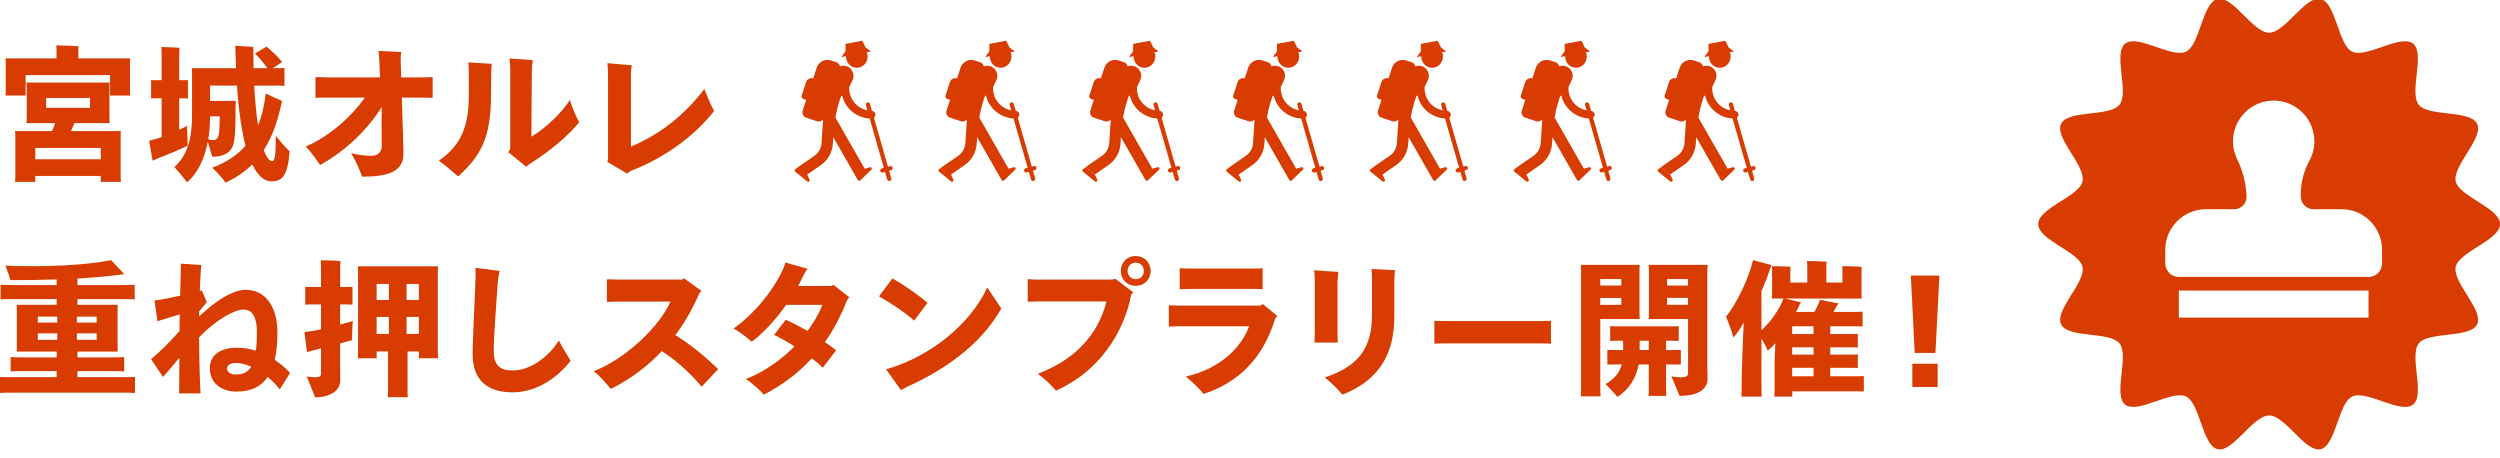
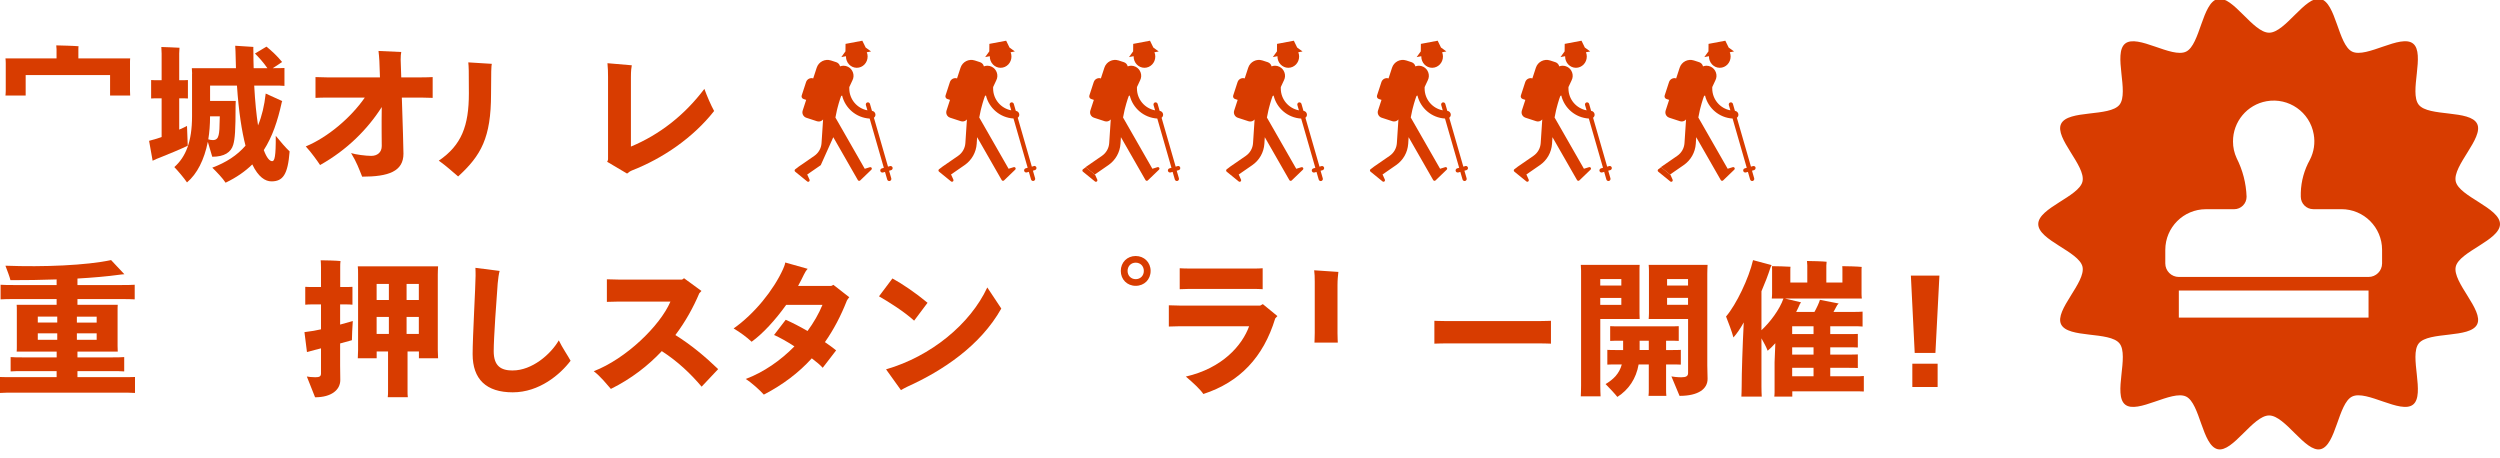
<svg xmlns="http://www.w3.org/2000/svg" width="600" height="110" viewBox="0 0 600 110" fill="none">
  <g clip-path="url(#clip0_5230_7823)">
    <mask id="mask0_5230_7823" style="mask-type:alpha" maskUnits="userSpaceOnUse" x="0" y="-1" width="600" height="111">
      <rect y="-0.376" width="600" height="110" fill="#D9D9D9" />
    </mask>
    <g mask="url(#mask0_5230_7823)" />
    <g clip-path="url(#clip1_5230_7823)">
-       <path d="M29 31.46H17.03C17.31 30.79 17.63 30.15 17.88 29.55H26.31L26.27 28.38V21.01C26.27 20.55 26.27 20.2 26.31 19.81H6.34C6.38 20.13 6.41 20.55 6.41 21.01V28.38C6.41 28.81 6.37 29.23 6.34 29.55H13.25C13.04 30.19 12.75 30.82 12.47 31.46H3.61C3.65 31.81 3.68 32.31 3.68 32.81V42.27C3.68 42.77 3.64 43.3 3.61 43.65H8.46V42.23H24.18V43.65H29L28.96 42.27V32.81C28.96 32.31 28.96 31.89 29 31.46ZM11.08 25.87V23.5H21.6V25.87H11.08ZM24.19 38.23H8.47V35.5H24.19V38.23Z" fill="#D83C00" />
      <path d="M1.31 22.93H6.16V18.01H26.42V22.93H31.24L31.2 21.8V15.14C31.2 14.72 31.2 14.4 31.24 14.01H18.81V11.81C18.81 11.63 18.81 11.35 18.85 11.1C17.79 10.99 14.64 10.92 13.5 10.89C13.54 11.21 13.57 11.6 13.57 11.81V14.01H1.31C1.35 14.33 1.38 14.72 1.38 15.14V21.8C1.38 22.19 1.34 22.61 1.31 22.93Z" fill="#D83C00" />
      <path d="M46.09 17.689V27.849C46.09 34.05 44.57 37.66 41.84 40.099C42.72 41.02 44.14 42.69 44.88 43.779C47.32 41.73 49.02 38.33 49.88 34.039C50.3 35.389 50.76 36.98 50.94 37.62C53.84 37.62 55.44 36.559 55.97 34.749C56.39 33.33 56.54 31.209 56.54 25.399C56.54 25.119 56.58 24.59 56.58 24.23H50.42V20.549H56.87C57.29 26.849 58.04 31.529 58.92 34.959C56.94 37.26 54.28 38.999 50.95 40.239C51.94 41.2 53.53 42.859 54.14 43.849C56.72 42.609 58.81 41.16 60.55 39.459C62 42.499 63.67 43.529 65.15 43.529C67.88 43.529 69.08 41.94 69.51 36.34C68.66 35.559 67.1 33.76 66.18 32.59C66.22 37.58 65.9 38.679 65.33 38.679C64.73 38.679 64.02 37.94 63.31 36.02C65.36 32.83 66.64 29.04 67.6 24.649C67.6 24.54 67.67 24.369 67.74 24.259L63.77 22.45C63.45 25.349 62.85 27.869 61.93 30.099C61.54 27.59 61.22 24.43 61.01 20.54H65.79C66.75 20.54 67.56 20.54 68.27 20.61V16.32C67.56 16.36 66.75 16.36 65.79 16.36H65.47C66.6 15.62 67.7 14.909 67.7 14.87C66.57 13.45 64.94 11.97 63.95 11.19L61.19 12.85C62.01 13.63 63.31 15.079 64.17 16.36H60.88C60.84 15.089 60.81 13.78 60.81 12.36C60.77 11.79 60.81 11.399 60.81 11.259C59.89 11.19 57.77 11.05 56.45 10.979C56.45 11.229 56.49 11.759 56.52 12.29L56.63 16.36H46.04C46.08 16.75 46.11 17.39 46.11 17.669L46.09 17.689ZM50.41 27.989V27.919H52.75C52.71 30.86 52.64 31.709 52.47 32.419C52.29 33.23 51.87 33.62 51.09 33.62C50.7 33.62 50.35 33.55 49.99 33.44C50.27 31.739 50.41 29.899 50.41 27.989Z" fill="#D83C00" />
      <path d="M37.66 33.269C37.24 33.409 36.35 33.659 35.78 33.799L36.63 38.579C37.13 38.329 37.97 37.939 38.33 37.839C40.06 37.169 43.78 35.609 45.06 34.969C45.06 34.579 44.95 32.029 44.88 30.219C44.53 30.429 43.82 30.749 43.01 31.109V23.599H43.61C44.11 23.599 44.64 23.599 45.1 23.639V19.209C44.6 19.249 44.11 19.249 43.61 19.249H43.01V12.839C43.01 12.449 43.05 11.849 43.08 11.459C42.19 11.389 39.68 11.319 38.72 11.279C38.76 11.669 38.79 12.409 38.79 12.839V19.249H37.76C37.26 19.249 36.73 19.249 36.27 19.209V23.639C36.73 23.599 37.26 23.599 37.76 23.599H38.79V32.879L37.66 33.269Z" fill="#D83C00" />
      <path d="M73.39 35.15C74.7 36.529 76.36 38.9 76.82 39.609C83.34 35.959 88.26 30.97 91.62 25.689C91.55 30.22 91.62 34.289 91.62 35.039C91.62 36.599 90.52 37.41 89.11 37.41C87.8 37.41 85.32 37.09 84.26 36.739C85.61 38.929 86.17 40.559 86.92 42.4C93.26 42.4 96.83 41.13 96.83 36.88C96.83 35.959 96.65 29.34 96.44 23.419H101.08C101.93 23.419 103.17 23.459 103.84 23.489V18.5C103.24 18.54 102 18.57 101.08 18.57H96.3C96.23 16.549 96.19 14.96 96.16 14.319C96.16 13.61 96.2 12.899 96.3 12.479L90.84 12.229C90.91 12.94 91.02 13.819 91.05 14.639C91.09 15.739 91.12 17.079 91.19 18.57H78.48C77.6 18.57 76.28 18.529 75.72 18.5V23.489C76.32 23.45 77.67 23.419 78.48 23.419H87.55C84.22 28.239 78.66 32.95 73.39 35.139V35.15Z" fill="#D83C00" />
      <path d="M118.02 15.319L112.39 14.969C112.5 16.099 112.53 16.699 112.53 22.409C112.53 30.169 110.79 34.839 105.31 38.559C107.01 39.759 108.57 41.179 109.95 42.349C115.47 37.319 117.85 33.039 117.85 22.589C117.85 17.139 117.92 15.789 118.03 15.329L118.02 15.319Z" fill="#D83C00" />
-       <path d="M127.53 32.809L127.64 17.229C127.68 15.419 127.75 15.179 127.89 14.429L122.28 14.039C122.42 15.169 122.46 15.779 122.46 16.839V35.499C122.46 35.859 122.25 36.169 121.96 36.489L126.29 40.029C126.43 39.849 126.79 39.569 127.32 39.219C132.81 35.709 136.49 32.389 139.01 29.339C138.37 28.239 137.31 25.799 136.78 23.989C134.97 26.819 131.43 30.429 127.53 32.809Z" fill="#D83C00" />
      <path d="M145.72 38.829L150.5 41.659C150.78 41.409 151.25 41.059 151.74 40.879C159.07 38.009 166.36 33.049 171.39 26.639C170.61 25.219 169.72 23.169 169.05 21.329C164.27 27.669 158.25 32.339 151.42 35.179V18.539C151.42 16.879 151.53 16.269 151.63 15.669L145.79 15.169C145.9 16.269 145.93 17.399 145.93 18.459V38.179C145.93 38.459 145.82 38.639 145.72 38.819V38.829Z" fill="#D83C00" />
      <path d="M18.59 90.519V89.069H26.91C28.08 89.069 29 89.069 29.81 89.139V85.699C29 85.769 28.08 85.769 26.91 85.769H18.59V84.389H28.26L28.22 83.039V74.469C28.22 74.009 28.22 73.579 28.26 73.159H18.59V71.779H29.04C30.39 71.779 31.41 71.779 32.33 71.849V68.339C31.41 68.409 30.38 68.409 29.04 68.409H18.59V66.849C22.24 66.639 25.67 66.349 28.72 65.929C29.04 65.889 29.53 65.819 29.85 65.819L26.66 62.419C20.75 63.689 10.51 64.119 1.3 63.769C1.69 64.799 2.33 66.459 2.51 67.239C6.12 67.239 9.91 67.199 13.59 67.059V68.409H3.43C2.09 68.409 1.06 68.409 0.14 68.339V71.849C1.06 71.779 2.09 71.779 3.43 71.779H13.59V73.159H4C4.04 73.509 4.04 74.009 4.04 74.469V83.039C4.04 83.539 4.04 84.029 4 84.389H13.6V85.769H5.45C4.28 85.769 3.36 85.769 2.55 85.699V89.139C3.36 89.069 4.28 89.069 5.45 89.069H13.59V90.519H3.43C1.98 90.519 0.88 90.519 0 90.479V94.309C0.88 94.239 1.98 94.239 3.43 94.239H28.96C30.38 94.239 31.47 94.239 32.4 94.309V90.479C31.48 90.519 30.38 90.519 28.96 90.519H18.59ZM18.45 75.999H23.2V77.419H18.45V75.999ZM13.74 81.559H9.07V79.999H13.74V81.559ZM13.74 77.409H9.07V75.989H13.74V77.409ZM18.45 79.999H23.2V81.559H18.45V79.999Z" fill="#D83C00" />
-       <path d="M65.94 86.34C66.4 84.43 66.58 82.23 66.58 79.79C66.58 73.559 63.64 69.559 59 69.559C55.78 69.559 51.71 72.249 47.81 75.939V74.74C48.48 73.889 49.15 73.15 49.65 72.51L48.41 69.68C48.3 69.719 48.13 69.749 47.95 69.82C48.06 66.95 48.2 64.439 48.34 63.62L43.42 63.27C43.42 63.73 43.31 67.09 43.24 70.96C41.01 71.46 38.6 71.95 37.08 72.129L37.79 77.09C39.81 76.45 41.76 75.85 43.14 75.46C43.1 76.909 43.07 78.29 43.07 79.46C41.12 81.689 38.08 84.769 36.24 86.189L39.11 90.469C40.07 89.409 41.66 87.57 43.04 85.87C43.04 89.87 43.04 93.019 42.97 94.409H48.14C48 92.74 47.82 86.87 47.78 80.95C51.85 76.7 56.32 74.29 58.44 74.29C60.71 74.29 61.66 76.34 61.66 79.809C61.66 81.51 61.59 82.96 61.41 84.169C60 83.71 58.47 83.46 56.91 83.46C53.09 83.46 50.36 85.019 50.36 88.419C50.36 91.82 53.02 93.98 56.8 93.98C60.34 93.98 62.72 92.71 64.24 90.469C65.48 91.499 66.51 92.559 67.14 93.48L69.62 89.51C68.56 88.34 67.32 87.279 65.94 86.359V86.34ZM56.66 89.879C55.21 89.879 54.5 89.279 54.5 88.43C54.5 87.719 55.14 87.12 56.66 87.12C57.83 87.12 59.07 87.469 60.31 87.999C59.46 89.379 58.26 89.879 56.66 89.879Z" fill="#D83C00" />
      <path d="M81.65 73.059H82.89C83.49 73.059 84.09 73.059 84.59 73.129V68.839C84.09 68.879 83.49 68.879 82.89 68.879H81.65V64.169C81.65 63.709 81.65 63.069 81.72 62.649C80.73 62.539 78 62.469 76.97 62.469C77.01 62.859 77.04 63.709 77.04 64.169V68.879H74.99C74.39 68.879 73.79 68.879 73.26 68.839V73.129C73.79 73.059 74.39 73.059 74.99 73.059H77.04V79.039C76.37 79.179 75.77 79.319 75.3 79.389C74.52 79.529 73.71 79.599 73.07 79.709L73.67 84.489C74.2 84.349 74.94 84.139 75.55 83.989C75.94 83.879 76.47 83.779 77.04 83.599V89.619C77.04 90.329 76.69 90.539 75.66 90.539C74.88 90.539 73.92 90.429 73.64 90.359C74.24 91.919 75.23 94.329 75.62 95.349C79.58 95.349 81.67 93.539 81.67 91.209L81.63 87.739V82.429C82.94 82.069 84 81.789 84.46 81.649C84.46 80.659 84.57 78.529 84.67 77.049L81.63 77.899V73.049L81.65 73.059Z" fill="#D83C00" />
      <path d="M105.13 63.919H85.87C85.94 64.489 85.94 65.189 85.94 65.899V84.029C85.94 84.699 85.9 85.449 85.87 85.979H90.4V84.349H93.13V93.809C93.13 94.339 93.13 94.909 93.06 95.329H97.88C97.81 94.899 97.81 94.339 97.81 93.809V84.349H100.54V85.979H105.14L105.07 83.999V65.899C105.07 65.189 105.11 64.589 105.14 63.919H105.13ZM93.33 80.139H90.39V76.069H93.33V80.139ZM93.33 71.999H90.39V68.139H93.33V71.999ZM100.52 80.139H97.58V76.069H100.52V80.139ZM100.52 71.999H97.58V68.139H100.52V71.999Z" fill="#D83C00" />
      <path d="M123.06 88.919C120.23 88.919 118.49 87.859 118.49 84.279C118.49 81.129 119.16 71.709 119.45 67.989C119.56 66.859 119.7 65.789 119.91 65.019L114.1 64.279C114.14 64.879 114.14 65.699 114.14 66.189C114.14 68.389 113.43 80.959 113.43 84.989C113.43 91.009 116.69 94.159 123.06 94.159C129.43 94.159 134.46 89.869 136.94 86.579C136.34 85.449 134.92 83.389 134.11 81.689C132.13 85.089 127.66 88.909 123.06 88.909V88.919Z" fill="#D83C00" />
      <path d="M167.82 70.399L168.35 69.829L164.17 66.779L163.71 67.099H148.48C147.66 67.099 146.43 67.059 145.65 67.029V72.449C146.43 72.409 147.7 72.379 148.48 72.379H160.91C158.4 78.219 150.21 86.119 142.5 89.089C144.2 90.399 145.58 92.169 146.61 93.339C151.53 90.899 155.57 87.739 158.83 84.269C162.62 86.709 165.77 89.689 168.39 92.799L172.36 88.589C169.24 85.579 165.84 82.749 162.09 80.409C164.57 77.119 166.44 73.679 167.83 70.389L167.82 70.399Z" fill="#D83C00" />
      <path d="M199.44 68.629H191.54C192.04 67.709 192.5 66.819 192.92 65.939C193.17 65.409 193.45 64.949 193.84 64.519L188.46 62.999C188.39 63.569 188.11 64.129 187.93 64.589C185.66 69.619 181.06 75.319 176.07 78.829C177.59 79.719 179.26 80.949 180.39 82.019C183.05 80.109 186.09 76.809 188.68 73.169H197.39C196.5 75.329 195.27 77.449 193.81 79.439C191.9 78.339 190.06 77.389 188.57 76.749L185.77 80.399C187.15 80.999 188.92 81.989 190.66 83.129C187.33 86.529 183.29 89.329 178.97 90.959C180.35 91.809 182.3 93.579 183.32 94.709C187.89 92.339 191.68 89.469 194.83 85.999C195.96 86.849 196.88 87.629 197.45 88.269L200.67 84.089C199.96 83.489 199 82.819 197.98 82.109C200.07 79.139 201.8 75.839 203.26 72.119C203.4 71.839 203.65 71.549 203.83 71.339L200.01 68.359C199.8 68.499 199.62 68.569 199.44 68.639V68.629Z" fill="#D83C00" />
      <path d="M212.65 88.639L216.23 93.629C216.62 93.419 217.11 93.099 217.82 92.779C226.21 88.989 235.31 82.969 240.31 74.049L236.95 68.989C232.84 77.809 223.42 85.529 212.66 88.639H212.65Z" fill="#D83C00" />
      <path d="M222.61 72.669C219.81 70.329 216.52 68.099 214.18 66.829L210.96 71.119C213.44 72.539 217.01 74.799 219.39 76.959L222.61 72.669Z" fill="#D83C00" />
-       <path d="M267.01 67.11H248.95C248.24 67.11 247.22 67.04 246.65 67V72.42C247.22 72.38 248.24 72.35 248.95 72.35H265.56C263.58 80.25 258.02 86.34 249.09 89.7C250.9 91.01 252.24 92.46 253.45 93.74C263.65 89.24 269.74 79.96 271.51 70.65L271.97 70.15L267.65 66.89L267.01 67.1V67.11Z" fill="#D83C00" />
      <path d="M272.57 61.44C270.52 61.44 268.99 62.959 268.99 65.019C268.99 67.079 270.51 68.6 272.57 68.6C274.63 68.6 276.15 67.079 276.15 65.019C276.15 62.959 274.59 61.44 272.57 61.44ZM272.57 66.999C271.44 66.999 270.62 66.15 270.62 65.019C270.62 63.889 271.43 63.039 272.57 63.039C273.71 63.039 274.52 63.889 274.52 65.019C274.52 66.15 273.71 66.999 272.57 66.999Z" fill="#D83C00" />
      <path d="M301.27 69.339C302.05 69.339 302.76 69.409 303.04 69.409V64.379C302.65 64.419 301.66 64.449 301.27 64.449H285.4C284.59 64.449 283.53 64.409 283.13 64.379V69.409C283.56 69.409 284.65 69.339 285.4 69.339H301.27Z" fill="#D83C00" />
      <path d="M302.44 73.339H283.14C282.36 73.339 281.19 73.299 280.52 73.269V78.369C281.23 78.329 282.43 78.299 283.14 78.299H299.79C298.09 82.969 293.34 88.359 284.6 90.379C286.44 91.939 288 93.389 288.81 94.559C297.52 91.729 303.22 85.739 306.05 76.429L306.58 75.859L303.08 72.989L302.44 73.349V73.339Z" fill="#D83C00" />
      <path d="M315.47 82.229H321.07C321.07 82.159 321 80.849 321 79.889V68.449C321 67.169 321.11 66.179 321.21 65.259L315.4 64.869C315.51 65.609 315.54 66.569 315.54 67.629V79.879C315.54 80.939 315.47 82.149 315.47 82.219V82.229Z" fill="#D83C00" />
-       <path d="M329.28 67.57V75.54C329.28 83.58 326.02 87.9 317.95 90.59C319.61 91.9 321.28 93.63 322.16 94.73C331.72 91.01 334.63 84 334.63 76.1V67.85C334.63 66.58 334.74 65.41 334.81 64.84L329.18 64.56C329.29 65.69 329.29 66.58 329.29 67.57H329.28Z" fill="#D83C00" />
      <path d="M347.16 77.059C345.85 77.059 344.33 76.989 344.25 76.989V82.479C344.32 82.479 345.92 82.409 347.16 82.409H369.33C370.61 82.409 372.16 82.479 372.23 82.479V76.989C372.16 76.989 370.67 77.059 369.33 77.059H347.16Z" fill="#D83C00" />
      <path d="M384.06 76.559H393.52L393.48 75.179V64.949C393.48 64.449 393.48 64.029 393.52 63.569H379.39C379.43 63.999 379.46 64.669 379.46 64.949V92.569C379.46 93.459 379.42 94.379 379.39 95.119H384.14C384.1 94.379 384.07 93.459 384.07 92.569V76.559H384.06ZM384.06 66.969H389.12V68.529H384.06V66.969ZM384.06 71.499H389.12V73.169H384.06V71.499Z" fill="#D83C00" />
      <path d="M399.86 87.469H401.24C402.06 87.469 402.76 87.469 403.4 87.509V83.969C402.76 84.009 402.06 84.009 401.24 84.009H399.86V81.779H400.85C401.67 81.779 402.3 81.779 402.9 81.819V78.279C402.3 78.319 401.66 78.319 400.85 78.319H388.49C387.71 78.319 387.07 78.319 386.44 78.279V81.819C387.08 81.779 387.72 81.779 388.49 81.779H389.55V84.009H387.92C387.07 84.009 386.4 84.009 385.76 83.969V87.509C386.4 87.469 387.07 87.469 387.92 87.469H389.23C388.63 89.699 387.18 91.079 385.34 92.179C386.08 92.919 387.39 94.299 388.17 95.259C390.9 93.519 392.67 90.869 393.27 87.469H395.71V93.419C395.71 93.989 395.71 94.549 395.64 95.009H399.93C399.86 94.549 399.86 93.979 399.86 93.419V87.469ZM395.71 83.999H393.51V81.769H395.71V83.999Z" fill="#D83C00" />
      <path d="M409.81 63.569H395.68C395.72 63.959 395.75 64.459 395.75 64.949V75.179C395.75 75.679 395.71 76.169 395.68 76.559H405.14V89.519C405.14 90.259 404.68 90.549 403.51 90.549C402.55 90.549 401.49 90.409 401.14 90.339C401.74 91.789 402.7 94.019 403.09 95.009C407.66 95.009 409.82 93.309 409.82 90.939C409.82 90.439 409.75 88.319 409.75 87.719V65.689C409.75 64.949 409.79 64.269 409.82 63.569H409.81ZM405.13 73.159H400.1V71.489H405.13V73.159ZM405.13 68.529H400.1V66.969H405.13V68.529Z" fill="#D83C00" />
      <path d="M439.26 90.3V88.28H443.76C444.57 88.28 445.25 88.28 445.88 88.32V85.06C445.24 85.1 444.57 85.1 443.76 85.1H439.26V83.36H443.76C444.57 83.36 445.25 83.36 445.88 83.4V80.14C445.24 80.18 444.57 80.18 443.76 80.18H439.26V78.3H444.75C445.64 78.3 446.38 78.3 447.02 78.37V74.79C446.35 74.86 445.64 74.86 444.75 74.86H440.04C440.36 74.29 440.68 73.73 440.93 73.23L441.28 72.84L436.78 71.96C436.6 72.63 436.04 73.84 435.47 74.86H431.08C431.4 74.22 431.72 73.62 431.97 72.98L432.25 72.56L428.35 71.64H446.84C446.8 71.32 446.77 70.93 446.77 70.54V64.87C446.77 64.66 446.77 64.34 446.81 64.06C445.85 63.95 443.13 63.88 442.14 63.88C442.18 64.2 442.18 64.59 442.18 64.87V67.81H438.32V63.7C438.32 63.45 438.36 63.06 438.39 62.82C437.43 62.71 434.71 62.64 433.68 62.64C433.72 62.92 433.75 63.42 433.75 63.7V67.81H429.68V64.87C429.68 64.66 429.68 64.34 429.72 64.02C428.84 63.95 426.21 63.88 425.26 63.88C425.3 64.2 425.3 64.59 425.3 64.87V70.54C425.3 70.93 425.26 71.32 425.23 71.64H428.03C427.11 74.3 424.84 77.31 422.75 79.25V69.9C423.56 68.02 424.34 66.04 424.98 64.02C425.05 63.91 425.12 63.74 425.19 63.63L420.73 62.43C419.74 66.75 416.69 73.13 414.25 75.96C414.78 77.31 415.67 79.61 416.02 80.99C416.83 80.11 417.69 78.83 418.5 77.38C418.22 82.87 418 89.42 418 92.82C418 93.67 417.96 94.52 417.93 95.19H422.82C422.78 94.52 422.75 93.63 422.75 92.82V81.2C423.32 82.19 423.92 83.32 424.24 84.18C424.84 83.68 425.44 83.08 426.08 82.37C425.97 84.64 425.9 86.58 425.9 86.97V94.2C425.9 94.55 425.86 94.91 425.83 95.19H430.15V93.92H445.02C445.94 93.92 446.69 93.92 447.32 93.96V90.24C446.68 90.31 445.94 90.31 445.02 90.31H439.28L439.26 90.3ZM435.25 90.3H430.12V88.28H435.25V90.3ZM435.25 85.1H430.12V83.36H435.25V85.1ZM435.25 80.18H430.12V78.3H435.25V80.18Z" fill="#D83C00" />
      <path d="M465.03 87.289H458.96V92.879H465.03V87.289Z" fill="#D83C00" />
      <path d="M464.5 84.709L465.46 66.149H458.61L459.53 84.709H464.5Z" fill="#D83C00" />
      <path d="M600 53.78C600 49.9 590.21 47.18 589.38 43.55C588.53 39.809 596.15 33.11 594.52 29.73C592.86 26.299 582.86 28.09 580.5 25.14C578.13 22.18 582.1 12.819 579.14 10.46C576.19 8.1 567.96 14.04 564.52 12.389C561.14 10.759 560.66 0.61 556.92 -0.25C553.29 -1.07 548.47 7.85 544.59 7.85C540.71 7.85 535.89 -1.07 532.26 -0.25C528.52 0.6 528.04 10.759 524.66 12.389C521.23 14.05 512.99 8.11 510.04 10.46C507.08 12.829 511.04 22.18 508.68 25.14C506.32 28.09 496.32 26.29 494.66 29.73C493.03 33.11 500.65 39.809 499.8 43.55C498.98 47.18 489.18 49.9 489.18 53.78C489.18 57.66 498.97 60.38 499.8 64.01C500.65 67.749 493.03 74.45 494.66 77.829C496.32 81.26 506.32 79.47 508.68 82.419C511.05 85.379 507.08 94.74 510.04 97.1C512.99 99.46 521.22 93.519 524.66 95.169C528.04 96.799 528.52 106.95 532.26 107.81C535.89 108.63 540.71 99.71 544.59 99.71C548.47 99.71 553.29 108.63 556.92 107.81C560.66 106.96 561.14 96.799 564.52 95.169C567.95 93.51 576.19 99.45 579.14 97.1C582.1 94.73 578.14 85.379 580.5 82.419C582.86 79.47 592.86 81.269 594.52 77.829C596.15 74.45 588.53 67.749 589.38 64.01C590.2 60.38 600 57.66 600 53.78ZM568.45 76.23H522.92V69.73H568.45V76.23ZM571.7 63.22C571.7 65.02 570.24 66.469 568.45 66.469H522.92C521.12 66.469 519.67 65.01 519.67 63.22V59.97C519.67 54.58 524.04 50.209 529.43 50.209H536.2C537.85 50.209 539.19 48.86 539.18 47.209C539.07 43.999 538.26 40.84 536.8 37.97C536.22 36.71 535.91 35.34 535.92 33.95C535.9 29.2 539.31 25.119 543.99 24.29C549.3 23.36 554.36 26.899 555.29 32.209C555.67 34.3 555.35 36.46 554.37 38.35C553.02 40.77 552.27 43.48 552.19 46.249V47.209C552.19 48.86 553.53 50.2 555.18 50.2H561.94C567.33 50.2 571.7 54.569 571.7 59.959V63.209V63.22Z" fill="#D83C00" />
      <path d="M203.03 13.559C203.03 15.05 204.19 16.27 205.63 16.27C207.07 16.27 208.23 15.059 208.23 13.559C208.23 13.2 208.16 12.85 208.03 12.54L209.05 12.35L207.76 11.409L206.96 9.77L202.93 10.53L202.91 12.329L201.92 13.7L203.03 13.489C203.03 13.489 203.03 13.55 203.03 13.569V13.559Z" fill="#D83C00" />
-       <path d="M213.61 39.859L213.12 39.999L209.74 28.259C209.96 28.089 210.11 27.829 210.11 27.529C210.11 27.039 209.74 26.659 209.27 26.599L208.79 24.929C208.71 24.659 208.43 24.509 208.16 24.579C207.89 24.649 207.74 24.939 207.81 25.209L208.18 26.479C205.71 26.019 203.83 23.849 203.83 21.239V20.899C204.08 20.339 204.33 19.789 204.59 19.269C204.88 18.699 204.93 18.039 204.72 17.429C204.52 16.819 204.09 16.319 203.52 16.029C203.18 15.859 202.82 15.769 202.44 15.769C202.15 15.769 201.88 15.839 201.61 15.929C201.51 15.479 201.18 15.089 200.71 14.929L199.42 14.509C198 14.049 196.47 14.829 196.01 16.249L195.17 18.819C194.46 18.589 193.7 18.979 193.46 19.689L192.41 22.909C192.29 23.269 192.49 23.649 192.84 23.759L193.48 23.969L193.37 24.309L192.64 26.549C192.41 27.259 192.8 28.019 193.51 28.259L196.08 29.099C196.52 29.239 196.99 29.149 197.33 28.879C197.41 28.819 197.48 28.739 197.54 28.669C197.54 28.669 197.54 28.679 197.54 28.689L197.17 34.339C197.09 35.589 196.45 36.709 195.42 37.419L191.62 40.039C191.62 40.039 191.55 40.099 191.52 40.129L190.85 40.629C190.66 40.769 190.66 41.049 190.84 41.199L193.73 43.549C193.88 43.679 194.11 43.649 194.24 43.499C194.33 43.389 194.34 43.249 194.29 43.119L193.76 41.939L193.71 41.899L196.98 39.639C198.69 38.459 199.75 36.589 199.89 34.509L199.99 32.929L205.47 42.499L205.89 43.229C206.01 43.429 206.28 43.469 206.45 43.309L209.13 40.729C209.27 40.589 209.28 40.359 209.14 40.219C209.05 40.119 208.9 40.089 208.77 40.129L207.54 40.509L200.5 28.209C200.61 27.619 200.73 27.039 200.86 26.459C200.9 26.289 200.94 26.109 200.99 25.939C201.17 25.219 201.38 24.499 201.61 23.789C201.65 23.659 201.7 23.519 201.75 23.389C201.79 23.269 201.84 23.149 201.88 23.039L202.11 22.929C202.84 25.979 205.5 28.269 208.72 28.459L212.12 40.279L211.63 40.419C211.36 40.499 211.21 40.779 211.28 41.049C211.35 41.319 211.64 41.469 211.91 41.399L212.4 41.259L212.93 43.089C213.01 43.359 213.29 43.509 213.56 43.439C213.83 43.359 213.98 43.079 213.91 42.809L213.38 40.979L213.87 40.839C214.14 40.759 214.29 40.479 214.22 40.209C214.14 39.939 213.86 39.789 213.59 39.859H213.61ZM202.02 16.859C202.02 16.859 202.08 16.849 202.1 16.839C202.07 16.839 202.04 16.849 202.02 16.859ZM201.64 17.039C201.64 17.039 201.69 16.999 201.72 16.989C201.69 17.009 201.67 17.029 201.64 17.039ZM201.38 17.279C201.38 17.279 201.43 17.229 201.45 17.209C201.43 17.229 201.4 17.259 201.38 17.279ZM203.49 17.279C203.49 17.279 203.49 17.279 203.48 17.279C203.48 17.279 203.48 17.279 203.49 17.279ZM202.77 16.839C202.77 16.839 202.71 16.839 202.68 16.819C202.71 16.819 202.74 16.819 202.77 16.839ZM202.47 16.799C202.47 16.799 202.41 16.799 202.38 16.799C202.4 16.799 202.42 16.799 202.44 16.799C202.45 16.799 202.47 16.799 202.48 16.799H202.47Z" fill="#D83C00" />
+       <path d="M213.61 39.859L213.12 39.999L209.74 28.259C209.96 28.089 210.11 27.829 210.11 27.529C210.11 27.039 209.74 26.659 209.27 26.599L208.79 24.929C208.71 24.659 208.43 24.509 208.16 24.579C207.89 24.649 207.74 24.939 207.81 25.209L208.18 26.479C205.71 26.019 203.83 23.849 203.83 21.239V20.899C204.08 20.339 204.33 19.789 204.59 19.269C204.88 18.699 204.93 18.039 204.72 17.429C204.52 16.819 204.09 16.319 203.52 16.029C203.18 15.859 202.82 15.769 202.44 15.769C202.15 15.769 201.88 15.839 201.61 15.929C201.51 15.479 201.18 15.089 200.71 14.929L199.42 14.509C198 14.049 196.47 14.829 196.01 16.249L195.17 18.819C194.46 18.589 193.7 18.979 193.46 19.689L192.41 22.909C192.29 23.269 192.49 23.649 192.84 23.759L193.48 23.969L193.37 24.309L192.64 26.549C192.41 27.259 192.8 28.019 193.51 28.259L196.08 29.099C196.52 29.239 196.99 29.149 197.33 28.879C197.41 28.819 197.48 28.739 197.54 28.669C197.54 28.669 197.54 28.679 197.54 28.689L197.17 34.339C197.09 35.589 196.45 36.709 195.42 37.419L191.62 40.039C191.62 40.039 191.55 40.099 191.52 40.129L190.85 40.629C190.66 40.769 190.66 41.049 190.84 41.199L193.73 43.549C193.88 43.679 194.11 43.649 194.24 43.499C194.33 43.389 194.34 43.249 194.29 43.119L193.76 41.939L193.71 41.899L196.98 39.639L199.99 32.929L205.47 42.499L205.89 43.229C206.01 43.429 206.28 43.469 206.45 43.309L209.13 40.729C209.27 40.589 209.28 40.359 209.14 40.219C209.05 40.119 208.9 40.089 208.77 40.129L207.54 40.509L200.5 28.209C200.61 27.619 200.73 27.039 200.86 26.459C200.9 26.289 200.94 26.109 200.99 25.939C201.17 25.219 201.38 24.499 201.61 23.789C201.65 23.659 201.7 23.519 201.75 23.389C201.79 23.269 201.84 23.149 201.88 23.039L202.11 22.929C202.84 25.979 205.5 28.269 208.72 28.459L212.12 40.279L211.63 40.419C211.36 40.499 211.21 40.779 211.28 41.049C211.35 41.319 211.64 41.469 211.91 41.399L212.4 41.259L212.93 43.089C213.01 43.359 213.29 43.509 213.56 43.439C213.83 43.359 213.98 43.079 213.91 42.809L213.38 40.979L213.87 40.839C214.14 40.759 214.29 40.479 214.22 40.209C214.14 39.939 213.86 39.789 213.59 39.859H213.61ZM202.02 16.859C202.02 16.859 202.08 16.849 202.1 16.839C202.07 16.839 202.04 16.849 202.02 16.859ZM201.64 17.039C201.64 17.039 201.69 16.999 201.72 16.989C201.69 17.009 201.67 17.029 201.64 17.039ZM201.38 17.279C201.38 17.279 201.43 17.229 201.45 17.209C201.43 17.229 201.4 17.259 201.38 17.279ZM203.49 17.279C203.49 17.279 203.49 17.279 203.48 17.279C203.48 17.279 203.48 17.279 203.49 17.279ZM202.77 16.839C202.77 16.839 202.71 16.839 202.68 16.819C202.71 16.819 202.74 16.819 202.77 16.839ZM202.47 16.799C202.47 16.799 202.41 16.799 202.38 16.799C202.4 16.799 202.42 16.799 202.44 16.799C202.45 16.799 202.47 16.799 202.48 16.799H202.47Z" fill="#D83C00" />
      <path d="M237.55 13.559C237.55 15.05 238.71 16.27 240.15 16.27C241.59 16.27 242.75 15.059 242.75 13.559C242.75 13.2 242.68 12.85 242.55 12.54L243.57 12.35L242.28 11.409L241.48 9.77L237.45 10.53L237.43 12.329L236.44 13.7L237.55 13.489C237.55 13.489 237.55 13.55 237.55 13.569V13.559Z" fill="#D83C00" />
      <path d="M248.13 39.859L247.64 39.999L244.26 28.259C244.48 28.089 244.63 27.829 244.63 27.529C244.63 27.039 244.26 26.659 243.79 26.599L243.31 24.929C243.23 24.659 242.95 24.509 242.68 24.579C242.41 24.649 242.26 24.939 242.33 25.209L242.7 26.479C240.23 26.019 238.35 23.849 238.35 21.239V20.899C238.6 20.339 238.85 19.789 239.11 19.269C239.4 18.699 239.45 18.039 239.24 17.429C239.04 16.819 238.61 16.319 238.04 16.029C237.7 15.859 237.34 15.769 236.96 15.769C236.67 15.769 236.4 15.839 236.13 15.929C236.03 15.479 235.7 15.089 235.23 14.929L233.94 14.509C232.52 14.049 230.99 14.829 230.53 16.249L229.69 18.819C228.98 18.589 228.22 18.979 227.98 19.689L226.93 22.909C226.81 23.269 227.01 23.649 227.36 23.759L228 23.969L227.89 24.309L227.16 26.549C227.02 26.989 227.11 27.459 227.38 27.799C227.54 28.009 227.76 28.169 228.03 28.249L230.6 29.089C231.04 29.229 231.51 29.139 231.85 28.869C231.93 28.809 232 28.729 232.06 28.659C232.06 28.659 232.06 28.669 232.06 28.679L231.69 34.329C231.61 35.579 230.97 36.699 229.94 37.409L226.14 40.029C226.14 40.029 226.07 40.089 226.04 40.119L225.37 40.619C225.18 40.759 225.18 41.039 225.36 41.189L228.25 43.539C228.4 43.669 228.63 43.639 228.76 43.489C228.85 43.379 228.86 43.239 228.81 43.109L228.28 41.929L228.23 41.889L231.5 39.629C233.21 38.449 234.27 36.579 234.41 34.499L234.51 32.919L239.99 42.489L240.41 43.219C240.53 43.419 240.8 43.459 240.97 43.299L243.65 40.719C243.79 40.579 243.8 40.349 243.66 40.209C243.57 40.109 243.42 40.079 243.29 40.119L242.06 40.499L235.02 28.199C235.13 27.609 235.25 27.029 235.38 26.449C235.42 26.279 235.46 26.099 235.51 25.929C235.69 25.209 235.9 24.489 236.13 23.779C236.17 23.649 236.22 23.509 236.27 23.379C236.31 23.259 236.36 23.139 236.4 23.019L236.63 22.909C237.36 25.959 240.02 28.249 243.24 28.439L246.64 40.259L246.15 40.399C245.88 40.479 245.73 40.759 245.8 41.029C245.88 41.299 246.16 41.449 246.43 41.379L246.92 41.239L247.45 43.069C247.53 43.339 247.81 43.489 248.08 43.419C248.35 43.339 248.5 43.059 248.43 42.789L247.9 40.959L248.39 40.819C248.66 40.739 248.81 40.459 248.74 40.189C248.66 39.919 248.38 39.769 248.11 39.839L248.13 39.859ZM236.54 16.859C236.54 16.859 236.6 16.849 236.62 16.839C236.59 16.839 236.56 16.849 236.54 16.859ZM236.16 17.039C236.16 17.039 236.21 16.999 236.24 16.989C236.21 17.009 236.19 17.029 236.16 17.039ZM235.9 17.279C235.9 17.279 235.95 17.229 235.97 17.209C235.95 17.229 235.92 17.259 235.9 17.279ZM238.01 17.279C238.01 17.279 238.01 17.279 238 17.279C238 17.279 238 17.279 238.01 17.279ZM237.29 16.839C237.29 16.839 237.23 16.839 237.2 16.819C237.23 16.819 237.26 16.819 237.29 16.839ZM236.99 16.799C236.99 16.799 236.93 16.799 236.9 16.799C236.92 16.799 236.94 16.799 236.96 16.799C236.97 16.799 236.99 16.799 237 16.799H236.99Z" fill="#D83C00" />
      <path d="M272.07 13.559C272.07 15.05 273.23 16.27 274.67 16.27C276.11 16.27 277.27 15.059 277.27 13.559C277.27 13.2 277.2 12.85 277.07 12.54L278.09 12.35L276.8 11.409L276 9.77L271.97 10.53L271.95 12.329L270.96 13.7L272.07 13.489C272.07 13.489 272.07 13.55 272.07 13.569V13.559Z" fill="#D83C00" />
      <path d="M282.65 39.859L282.16 39.999L278.78 28.259C279 28.089 279.15 27.829 279.15 27.529C279.15 27.039 278.78 26.659 278.31 26.599L277.83 24.929C277.75 24.659 277.47 24.509 277.2 24.579C276.93 24.649 276.78 24.939 276.85 25.209L277.22 26.479C274.75 26.019 272.87 23.849 272.87 21.239V20.899C273.12 20.339 273.37 19.789 273.63 19.269C273.92 18.699 273.97 18.039 273.76 17.429C273.56 16.819 273.13 16.319 272.56 16.029C272.22 15.859 271.86 15.769 271.48 15.769C271.19 15.769 270.92 15.839 270.65 15.929C270.55 15.479 270.22 15.089 269.75 14.929L268.46 14.509C267.04 14.049 265.51 14.829 265.05 16.249L264.21 18.819C263.5 18.589 262.74 18.979 262.5 19.689L261.45 22.909C261.33 23.269 261.53 23.649 261.88 23.759L262.52 23.969L262.41 24.309L261.68 26.549C261.54 26.989 261.63 27.459 261.9 27.799C262.06 28.009 262.28 28.169 262.55 28.249L265.12 29.089C265.56 29.229 266.03 29.139 266.37 28.869C266.45 28.809 266.52 28.729 266.58 28.659C266.58 28.659 266.58 28.669 266.58 28.679L266.21 34.329C266.13 35.579 265.49 36.699 264.46 37.409L260.66 40.029C260.66 40.029 260.59 40.089 260.56 40.119L262.74 41.889L266.01 39.629C267.72 38.449 268.78 36.579 268.92 34.499L269.02 32.919L274.5 42.489L274.92 43.219C275.04 43.419 275.31 43.459 275.48 43.299L278.16 40.719C278.3 40.579 278.31 40.349 278.17 40.209C278.08 40.109 277.93 40.079 277.8 40.119L276.57 40.499L269.53 28.199C269.64 27.609 269.76 27.029 269.89 26.449C269.93 26.279 269.97 26.099 270.02 25.929C270.2 25.209 270.41 24.489 270.64 23.779C270.68 23.649 270.73 23.509 270.78 23.379C270.82 23.259 270.87 23.139 270.91 23.029L271.14 22.919C271.87 25.969 274.53 28.259 277.75 28.449L281.15 40.269L280.66 40.409C280.39 40.489 280.24 40.769 280.31 41.039C280.39 41.309 280.67 41.459 280.94 41.389L281.43 41.249L281.96 43.079C282.04 43.349 282.32 43.499 282.59 43.429C282.86 43.349 283.01 43.069 282.94 42.799L282.41 40.969L282.9 40.829C283.17 40.749 283.32 40.469 283.25 40.199C283.18 39.929 282.89 39.779 282.62 39.849L282.65 39.859ZM271.06 16.859C271.06 16.859 271.12 16.849 271.15 16.839C271.12 16.839 271.09 16.849 271.06 16.859ZM270.68 17.039C270.68 17.039 270.73 16.999 270.76 16.989C270.73 17.009 270.71 17.029 270.68 17.039ZM270.42 17.279C270.42 17.279 270.47 17.229 270.49 17.199C270.47 17.219 270.44 17.249 270.42 17.279ZM272.53 17.279C272.53 17.279 272.53 17.279 272.52 17.279C272.52 17.279 272.52 17.279 272.53 17.279ZM271.81 16.839C271.81 16.839 271.75 16.839 271.72 16.819C271.75 16.819 271.78 16.819 271.81 16.839ZM271.51 16.799C271.51 16.799 271.45 16.799 271.42 16.799C271.44 16.799 271.46 16.799 271.48 16.799C271.49 16.799 271.51 16.799 271.52 16.799H271.51Z" fill="#D83C00" />
      <path d="M262.81 41.939L260.58 40.129L259.91 40.629C259.72 40.769 259.72 41.049 259.9 41.199L262.79 43.549C262.94 43.679 263.17 43.649 263.3 43.499C263.39 43.389 263.4 43.249 263.35 43.119L262.82 41.939H262.81Z" fill="#D83C00" />
      <path d="M306.59 13.559C306.59 15.05 307.75 16.27 309.19 16.27C310.63 16.27 311.79 15.059 311.79 13.559C311.79 13.2 311.72 12.85 311.59 12.54L312.61 12.35L311.32 11.409L310.52 9.77L306.49 10.53L306.47 12.329L305.48 13.7L306.59 13.489C306.59 13.489 306.59 13.55 306.59 13.569V13.559Z" fill="#D83C00" />
      <path d="M317.17 39.859L316.68 39.999L313.3 28.259C313.52 28.089 313.67 27.829 313.67 27.529C313.67 27.039 313.3 26.659 312.83 26.599L312.35 24.929C312.27 24.659 311.99 24.509 311.72 24.579C311.45 24.649 311.3 24.939 311.37 25.209L311.74 26.479C309.27 26.019 307.39 23.849 307.39 21.239V20.899C307.64 20.339 307.89 19.789 308.15 19.269C308.44 18.699 308.49 18.039 308.28 17.429C308.08 16.819 307.65 16.319 307.08 16.029C306.74 15.859 306.38 15.769 306 15.769C305.71 15.769 305.44 15.839 305.17 15.929C305.07 15.479 304.74 15.089 304.27 14.929L302.98 14.509C301.56 14.049 300.03 14.829 299.57 16.249L298.73 18.819C298.02 18.589 297.26 18.979 297.02 19.689L295.97 22.909C295.85 23.269 296.05 23.649 296.4 23.759L297.04 23.969L296.93 24.309L296.2 26.549C295.97 27.259 296.36 28.019 297.07 28.259L299.64 29.099C300.08 29.239 300.55 29.149 300.89 28.879C300.97 28.819 301.04 28.739 301.1 28.669C301.1 28.669 301.1 28.679 301.1 28.689L300.73 34.339C300.65 35.589 300.01 36.709 298.98 37.419L295.18 40.039C295.18 40.039 295.11 40.099 295.08 40.129L294.41 40.629C294.22 40.769 294.22 41.049 294.4 41.199L297.29 43.549C297.44 43.679 297.67 43.649 297.8 43.499C297.89 43.389 297.9 43.249 297.85 43.119L297.32 41.939L295.94 40.819L297.27 41.899L300.54 39.639C302.25 38.459 303.31 36.589 303.45 34.509L303.55 32.929L309.03 42.499L309.45 43.229C309.57 43.429 309.84 43.469 310.01 43.309L312.69 40.729C312.83 40.589 312.84 40.359 312.7 40.219C312.61 40.119 312.46 40.089 312.33 40.129L311.1 40.509L304.06 28.209C304.17 27.619 304.29 27.039 304.42 26.459C304.46 26.289 304.5 26.109 304.55 25.939C304.73 25.219 304.94 24.499 305.17 23.789C305.21 23.659 305.26 23.519 305.31 23.389C305.35 23.269 305.4 23.149 305.44 23.039L305.67 22.929C306.4 25.979 309.06 28.269 312.28 28.459L315.68 40.279L315.19 40.419C314.92 40.499 314.77 40.779 314.84 41.049C314.92 41.319 315.2 41.469 315.47 41.399L315.96 41.259L316.49 43.089C316.57 43.359 316.85 43.509 317.12 43.439C317.39 43.359 317.54 43.079 317.47 42.809L316.94 40.979L317.43 40.839C317.7 40.759 317.85 40.479 317.78 40.209C317.7 39.939 317.42 39.789 317.15 39.859H317.17ZM305.58 16.859C305.58 16.859 305.64 16.849 305.67 16.839C305.64 16.839 305.61 16.849 305.58 16.859ZM305.2 17.039C305.2 17.039 305.25 16.999 305.28 16.989C305.25 17.009 305.23 17.029 305.2 17.039ZM304.94 17.279C304.94 17.279 304.99 17.229 305.01 17.209C304.99 17.229 304.96 17.259 304.94 17.279ZM307.05 17.279C307.05 17.279 307.05 17.279 307.04 17.279C307.04 17.279 307.04 17.279 307.05 17.279ZM306.33 16.839C306.33 16.839 306.27 16.839 306.24 16.819C306.27 16.819 306.3 16.819 306.33 16.839ZM306.03 16.799C306.03 16.799 305.97 16.799 305.94 16.799C305.96 16.799 305.98 16.799 306 16.799C306.01 16.799 306.03 16.799 306.04 16.799H306.03Z" fill="#D83C00" />
      <path d="M341.11 13.559C341.11 15.05 342.27 16.27 343.71 16.27C345.15 16.27 346.31 15.059 346.31 13.559C346.31 13.2 346.24 12.85 346.11 12.54L347.13 12.35L345.84 11.409L345.04 9.77L341.01 10.53L340.99 12.329L340 13.7L341.11 13.489C341.11 13.489 341.11 13.55 341.11 13.569V13.559Z" fill="#D83C00" />
      <path d="M351.69 39.859L351.2 39.999L347.82 28.259C348.04 28.089 348.19 27.829 348.19 27.529C348.19 27.039 347.82 26.659 347.35 26.599L346.87 24.929C346.79 24.659 346.51 24.509 346.24 24.579C345.97 24.659 345.82 24.939 345.89 25.209L346.26 26.479C343.79 26.019 341.91 23.849 341.91 21.239V20.899C342.16 20.339 342.41 19.789 342.67 19.269C342.96 18.699 343.01 18.039 342.8 17.429C342.6 16.819 342.17 16.319 341.6 16.029C341.26 15.859 340.9 15.769 340.52 15.769C340.23 15.769 339.96 15.839 339.69 15.929C339.59 15.479 339.26 15.089 338.79 14.929L337.5 14.509C336.08 14.049 334.55 14.829 334.09 16.249L333.25 18.819C332.54 18.589 331.78 18.979 331.54 19.689L330.49 22.909C330.37 23.269 330.57 23.649 330.92 23.759L331.56 23.969L331.35 24.609L330.72 26.539C330.49 27.249 330.88 28.009 331.59 28.249L334.16 29.089C334.6 29.229 335.07 29.139 335.41 28.869C335.49 28.809 335.56 28.729 335.62 28.659C335.62 28.659 335.62 28.669 335.62 28.679L335.25 34.329C335.17 35.579 334.53 36.699 333.5 37.409L329.7 40.029C329.7 40.029 329.63 40.089 329.6 40.119L328.93 40.619C328.74 40.759 328.74 41.039 328.92 41.189L331.81 43.539C331.96 43.669 332.19 43.639 332.32 43.489C332.41 43.379 332.42 43.239 332.37 43.109L331.84 41.929L331.79 41.889L335.06 39.629C336.77 38.449 337.83 36.579 337.97 34.499L338.07 32.919L343.55 42.489L343.97 43.219C344.09 43.419 344.36 43.459 344.53 43.299L347.21 40.719C347.35 40.579 347.36 40.349 347.22 40.209C347.13 40.109 346.98 40.079 346.85 40.119L345.62 40.499L338.58 28.199C338.69 27.609 338.81 27.029 338.94 26.449C338.98 26.279 339.02 26.099 339.07 25.929C339.25 25.209 339.46 24.489 339.69 23.779C339.73 23.649 339.78 23.509 339.83 23.379C339.87 23.259 339.92 23.139 339.96 23.029L340.19 22.919C340.92 25.969 343.58 28.259 346.8 28.449L350.2 40.269L349.71 40.409C349.44 40.489 349.29 40.769 349.36 41.039C349.43 41.309 349.72 41.459 349.99 41.389L350.48 41.249L351.01 43.079C351.09 43.349 351.37 43.499 351.64 43.429C351.91 43.349 352.06 43.069 351.99 42.799L351.46 40.969L351.95 40.829C352.22 40.749 352.37 40.469 352.3 40.199C352.22 39.929 351.94 39.779 351.67 39.849L351.69 39.859ZM340.1 16.859C340.1 16.859 340.16 16.849 340.18 16.839C340.15 16.839 340.12 16.849 340.1 16.859ZM339.72 17.039C339.72 17.039 339.77 16.999 339.8 16.989C339.77 17.009 339.75 17.029 339.72 17.039ZM339.46 17.279C339.46 17.279 339.51 17.229 339.53 17.209C339.51 17.229 339.48 17.259 339.46 17.279ZM341.57 17.279C341.57 17.279 341.57 17.279 341.56 17.279C341.56 17.279 341.56 17.279 341.57 17.279ZM340.85 16.839C340.85 16.839 340.79 16.839 340.76 16.819C340.79 16.819 340.82 16.819 340.85 16.839ZM340.55 16.799C340.55 16.799 340.49 16.799 340.46 16.799C340.48 16.799 340.5 16.799 340.52 16.799C340.53 16.799 340.55 16.799 340.56 16.799H340.55Z" fill="#D83C00" />
      <path d="M375.63 13.559C375.63 15.05 376.79 16.27 378.23 16.27C379.67 16.27 380.83 15.059 380.83 13.559C380.83 13.2 380.76 12.85 380.63 12.54L381.65 12.35L380.36 11.409L379.56 9.77L375.53 10.53L375.51 12.329L374.52 13.7L375.63 13.489C375.63 13.489 375.63 13.55 375.63 13.569V13.559Z" fill="#D83C00" />
      <path d="M386.21 39.859L385.72 39.999L382.34 28.259C382.56 28.089 382.71 27.829 382.71 27.529C382.71 27.039 382.34 26.659 381.87 26.599L381.39 24.929C381.31 24.659 381.03 24.509 380.76 24.579C380.49 24.649 380.34 24.939 380.41 25.209L380.78 26.479C378.31 26.019 376.43 23.849 376.43 21.239V20.899C376.68 20.339 376.93 19.789 377.19 19.269C377.48 18.699 377.53 18.039 377.32 17.429C377.12 16.819 376.69 16.319 376.12 16.029C375.78 15.859 375.42 15.769 375.04 15.769C374.75 15.769 374.48 15.839 374.21 15.929C374.11 15.479 373.78 15.089 373.31 14.929L372.02 14.509C370.6 14.049 369.07 14.829 368.61 16.249L367.77 18.819C367.06 18.589 366.3 18.979 366.06 19.689L365.01 22.909C364.89 23.269 365.09 23.649 365.44 23.759L366.08 23.969L365.97 24.309L365.24 26.549C365.1 26.989 365.19 27.459 365.46 27.799C365.62 28.009 365.84 28.169 366.11 28.249L368.68 29.089C369.12 29.229 369.59 29.139 369.93 28.869C370.01 28.809 370.08 28.729 370.14 28.659C370.14 28.659 370.14 28.669 370.14 28.679L369.77 34.329C369.69 35.579 369.05 36.699 368.02 37.409L364.22 40.029C364.22 40.029 364.15 40.089 364.12 40.119L363.45 40.619C363.26 40.759 363.26 41.039 363.44 41.189L366.33 43.539C366.48 43.669 366.71 43.639 366.84 43.489C366.93 43.379 366.94 43.239 366.89 43.109L366.36 41.929L364.97 40.799L366.31 41.889L369.58 39.629C371.29 38.449 372.35 36.579 372.49 34.499L372.59 32.919L378.07 42.489L378.49 43.219C378.61 43.419 378.88 43.459 379.05 43.299L381.73 40.719C381.87 40.579 381.88 40.349 381.74 40.209C381.65 40.109 381.5 40.079 381.37 40.119L380.14 40.499L373.1 28.199C373.21 27.609 373.33 27.029 373.46 26.449C373.5 26.279 373.54 26.099 373.59 25.929C373.77 25.209 373.98 24.489 374.21 23.779C374.25 23.649 374.3 23.509 374.35 23.379C374.39 23.259 374.44 23.139 374.48 23.029L374.71 22.919C375.44 25.969 378.1 28.259 381.32 28.449L384.72 40.269L384.23 40.409C383.96 40.489 383.81 40.769 383.88 41.039C383.96 41.309 384.24 41.459 384.51 41.389L385 41.249L385.53 43.079C385.61 43.349 385.89 43.499 386.16 43.429C386.43 43.349 386.58 43.069 386.51 42.799L385.98 40.969L386.47 40.829C386.74 40.749 386.89 40.469 386.82 40.199C386.74 39.929 386.46 39.779 386.19 39.849L386.21 39.859ZM374.62 16.859C374.62 16.859 374.68 16.849 374.7 16.839C374.67 16.839 374.64 16.849 374.62 16.859ZM374.24 17.039C374.24 17.039 374.29 16.999 374.32 16.989C374.29 17.009 374.27 17.029 374.24 17.039ZM373.98 17.279C373.98 17.279 374.03 17.229 374.05 17.209C374.03 17.229 374 17.259 373.98 17.279ZM376.09 17.279C376.09 17.279 376.09 17.279 376.08 17.279C376.08 17.279 376.08 17.279 376.09 17.279ZM375.37 16.839C375.37 16.839 375.31 16.839 375.28 16.819C375.31 16.819 375.34 16.819 375.37 16.839ZM375.07 16.799C375.07 16.799 375.01 16.799 374.98 16.799C375 16.799 375.02 16.799 375.04 16.799C375.05 16.799 375.07 16.799 375.08 16.799H375.07Z" fill="#D83C00" />
      <path d="M410.15 13.559C410.15 15.05 411.31 16.27 412.75 16.27C414.19 16.27 415.35 15.059 415.35 13.559C415.35 13.2 415.28 12.85 415.15 12.54L416.17 12.35L414.88 11.409L414.08 9.77L410.05 10.53L410.03 12.329L409.04 13.7L410.15 13.489C410.15 13.489 410.15 13.55 410.15 13.569V13.559Z" fill="#D83C00" />
      <path d="M421.35 40.209C421.27 39.939 420.99 39.789 420.72 39.859L420.23 39.999L416.85 28.259C417.07 28.089 417.22 27.829 417.22 27.529C417.22 27.039 416.85 26.659 416.38 26.599L415.9 24.929C415.82 24.659 415.54 24.509 415.27 24.579C415 24.649 414.85 24.939 414.92 25.209L415.29 26.479C412.82 26.019 410.94 23.849 410.94 21.239V20.899C411.19 20.339 411.44 19.789 411.7 19.269C411.99 18.699 412.04 18.039 411.83 17.429C411.63 16.819 411.2 16.319 410.63 16.029C410.29 15.859 409.93 15.769 409.55 15.769C409.26 15.769 408.99 15.839 408.72 15.929C408.62 15.479 408.29 15.089 407.82 14.929L406.53 14.509C405.11 14.049 403.58 14.829 403.12 16.249L402.28 18.819C401.57 18.589 400.81 18.979 400.57 19.689L399.52 22.909C399.4 23.269 399.6 23.649 399.95 23.759L400.59 23.969L400.48 24.309L399.75 26.549C399.61 26.989 399.7 27.459 399.97 27.799C400.13 28.009 400.35 28.169 400.62 28.249L403.19 29.089C403.63 29.229 404.1 29.139 404.44 28.869C404.52 28.809 404.59 28.729 404.65 28.659C404.65 28.659 404.65 28.669 404.65 28.679L404.28 34.329C404.2 35.579 403.56 36.699 402.53 37.409L398.73 40.029C398.73 40.029 398.66 40.089 398.63 40.119L400.81 41.889L404.08 39.629C405.79 38.449 406.85 36.579 406.99 34.499L407.09 32.919L412.57 42.489L412.99 43.219C413.11 43.419 413.38 43.459 413.55 43.299L416.23 40.719C416.37 40.579 416.38 40.349 416.24 40.209C416.15 40.109 416 40.079 415.87 40.119L414.64 40.499L407.6 28.199C407.71 27.609 407.83 27.029 407.96 26.449C408 26.279 408.04 26.099 408.09 25.929C408.27 25.209 408.48 24.489 408.71 23.779C408.75 23.649 408.8 23.509 408.85 23.379C408.89 23.259 408.94 23.139 408.98 23.029L409.21 22.919C409.94 25.969 412.6 28.259 415.82 28.449L419.22 40.269L418.73 40.409C418.46 40.489 418.31 40.769 418.38 41.039C418.46 41.309 418.74 41.459 419.01 41.389L419.5 41.249L420.03 43.079C420.11 43.349 420.39 43.499 420.66 43.429C420.93 43.349 421.08 43.069 421.01 42.799L420.48 40.969L420.97 40.829C421.24 40.749 421.39 40.469 421.32 40.199L421.35 40.209ZM409.14 16.859C409.14 16.859 409.2 16.849 409.23 16.839C409.2 16.839 409.17 16.849 409.14 16.859ZM408.76 17.039C408.76 17.039 408.81 16.999 408.84 16.989C408.81 17.009 408.79 17.029 408.76 17.039ZM408.5 17.279C408.5 17.279 408.55 17.229 408.57 17.199C408.55 17.219 408.52 17.249 408.5 17.279ZM410.61 17.279C410.61 17.279 410.61 17.279 410.6 17.279C410.6 17.279 410.6 17.279 410.61 17.279ZM409.89 16.839C409.89 16.839 409.83 16.839 409.8 16.819C409.83 16.819 409.86 16.819 409.89 16.839ZM409.59 16.799C409.59 16.799 409.53 16.799 409.5 16.799C409.52 16.799 409.54 16.799 409.56 16.799C409.57 16.799 409.59 16.799 409.6 16.799H409.59Z" fill="#D83C00" />
      <path d="M400.89 41.939L398.66 40.129L397.99 40.629C397.8 40.769 397.8 41.049 397.98 41.199L400.87 43.549C401.02 43.679 401.25 43.649 401.38 43.499C401.47 43.389 401.48 43.249 401.43 43.119L400.9 41.939H400.89Z" fill="#D83C00" />
    </g>
  </g>
  <defs>
    <clipPath id="clip0_5230_7823">
      <rect width="600" height="110" fill="white" />
    </clipPath>
    <clipPath id="clip1_5230_7823">
      <rect width="600" height="108.16" fill="white" transform="translate(0 -0.301)" />
    </clipPath>
  </defs>
</svg>